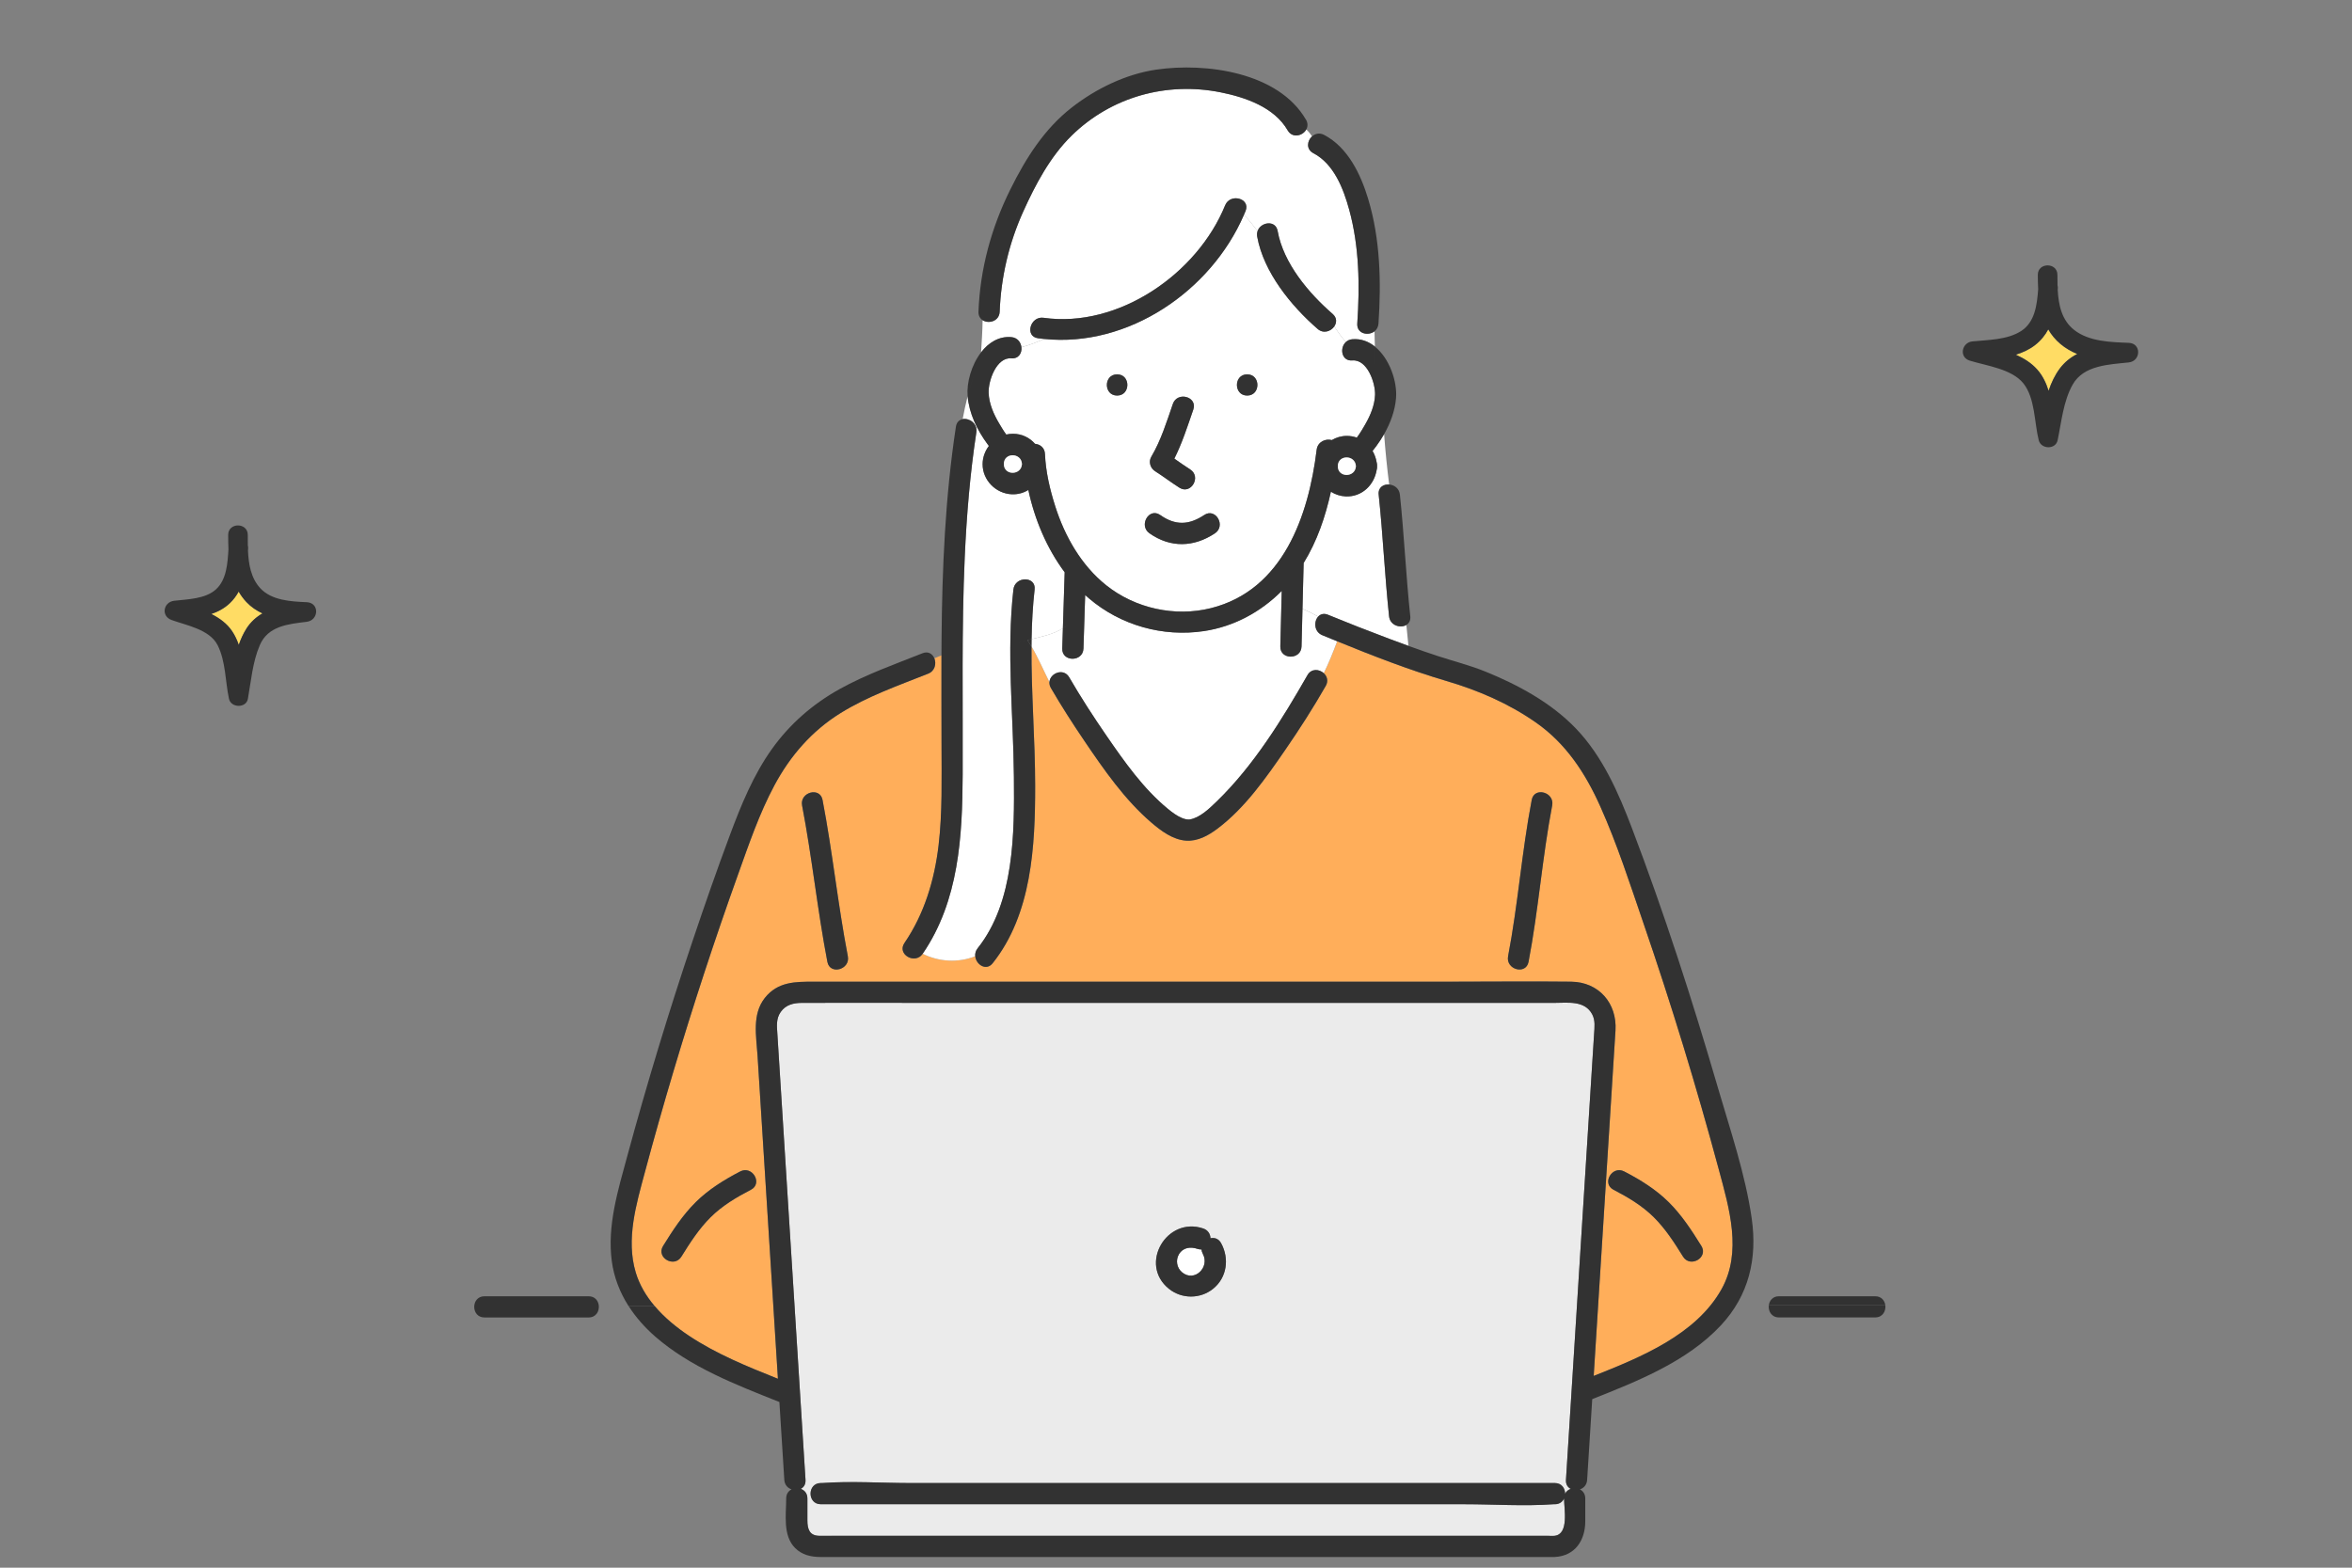
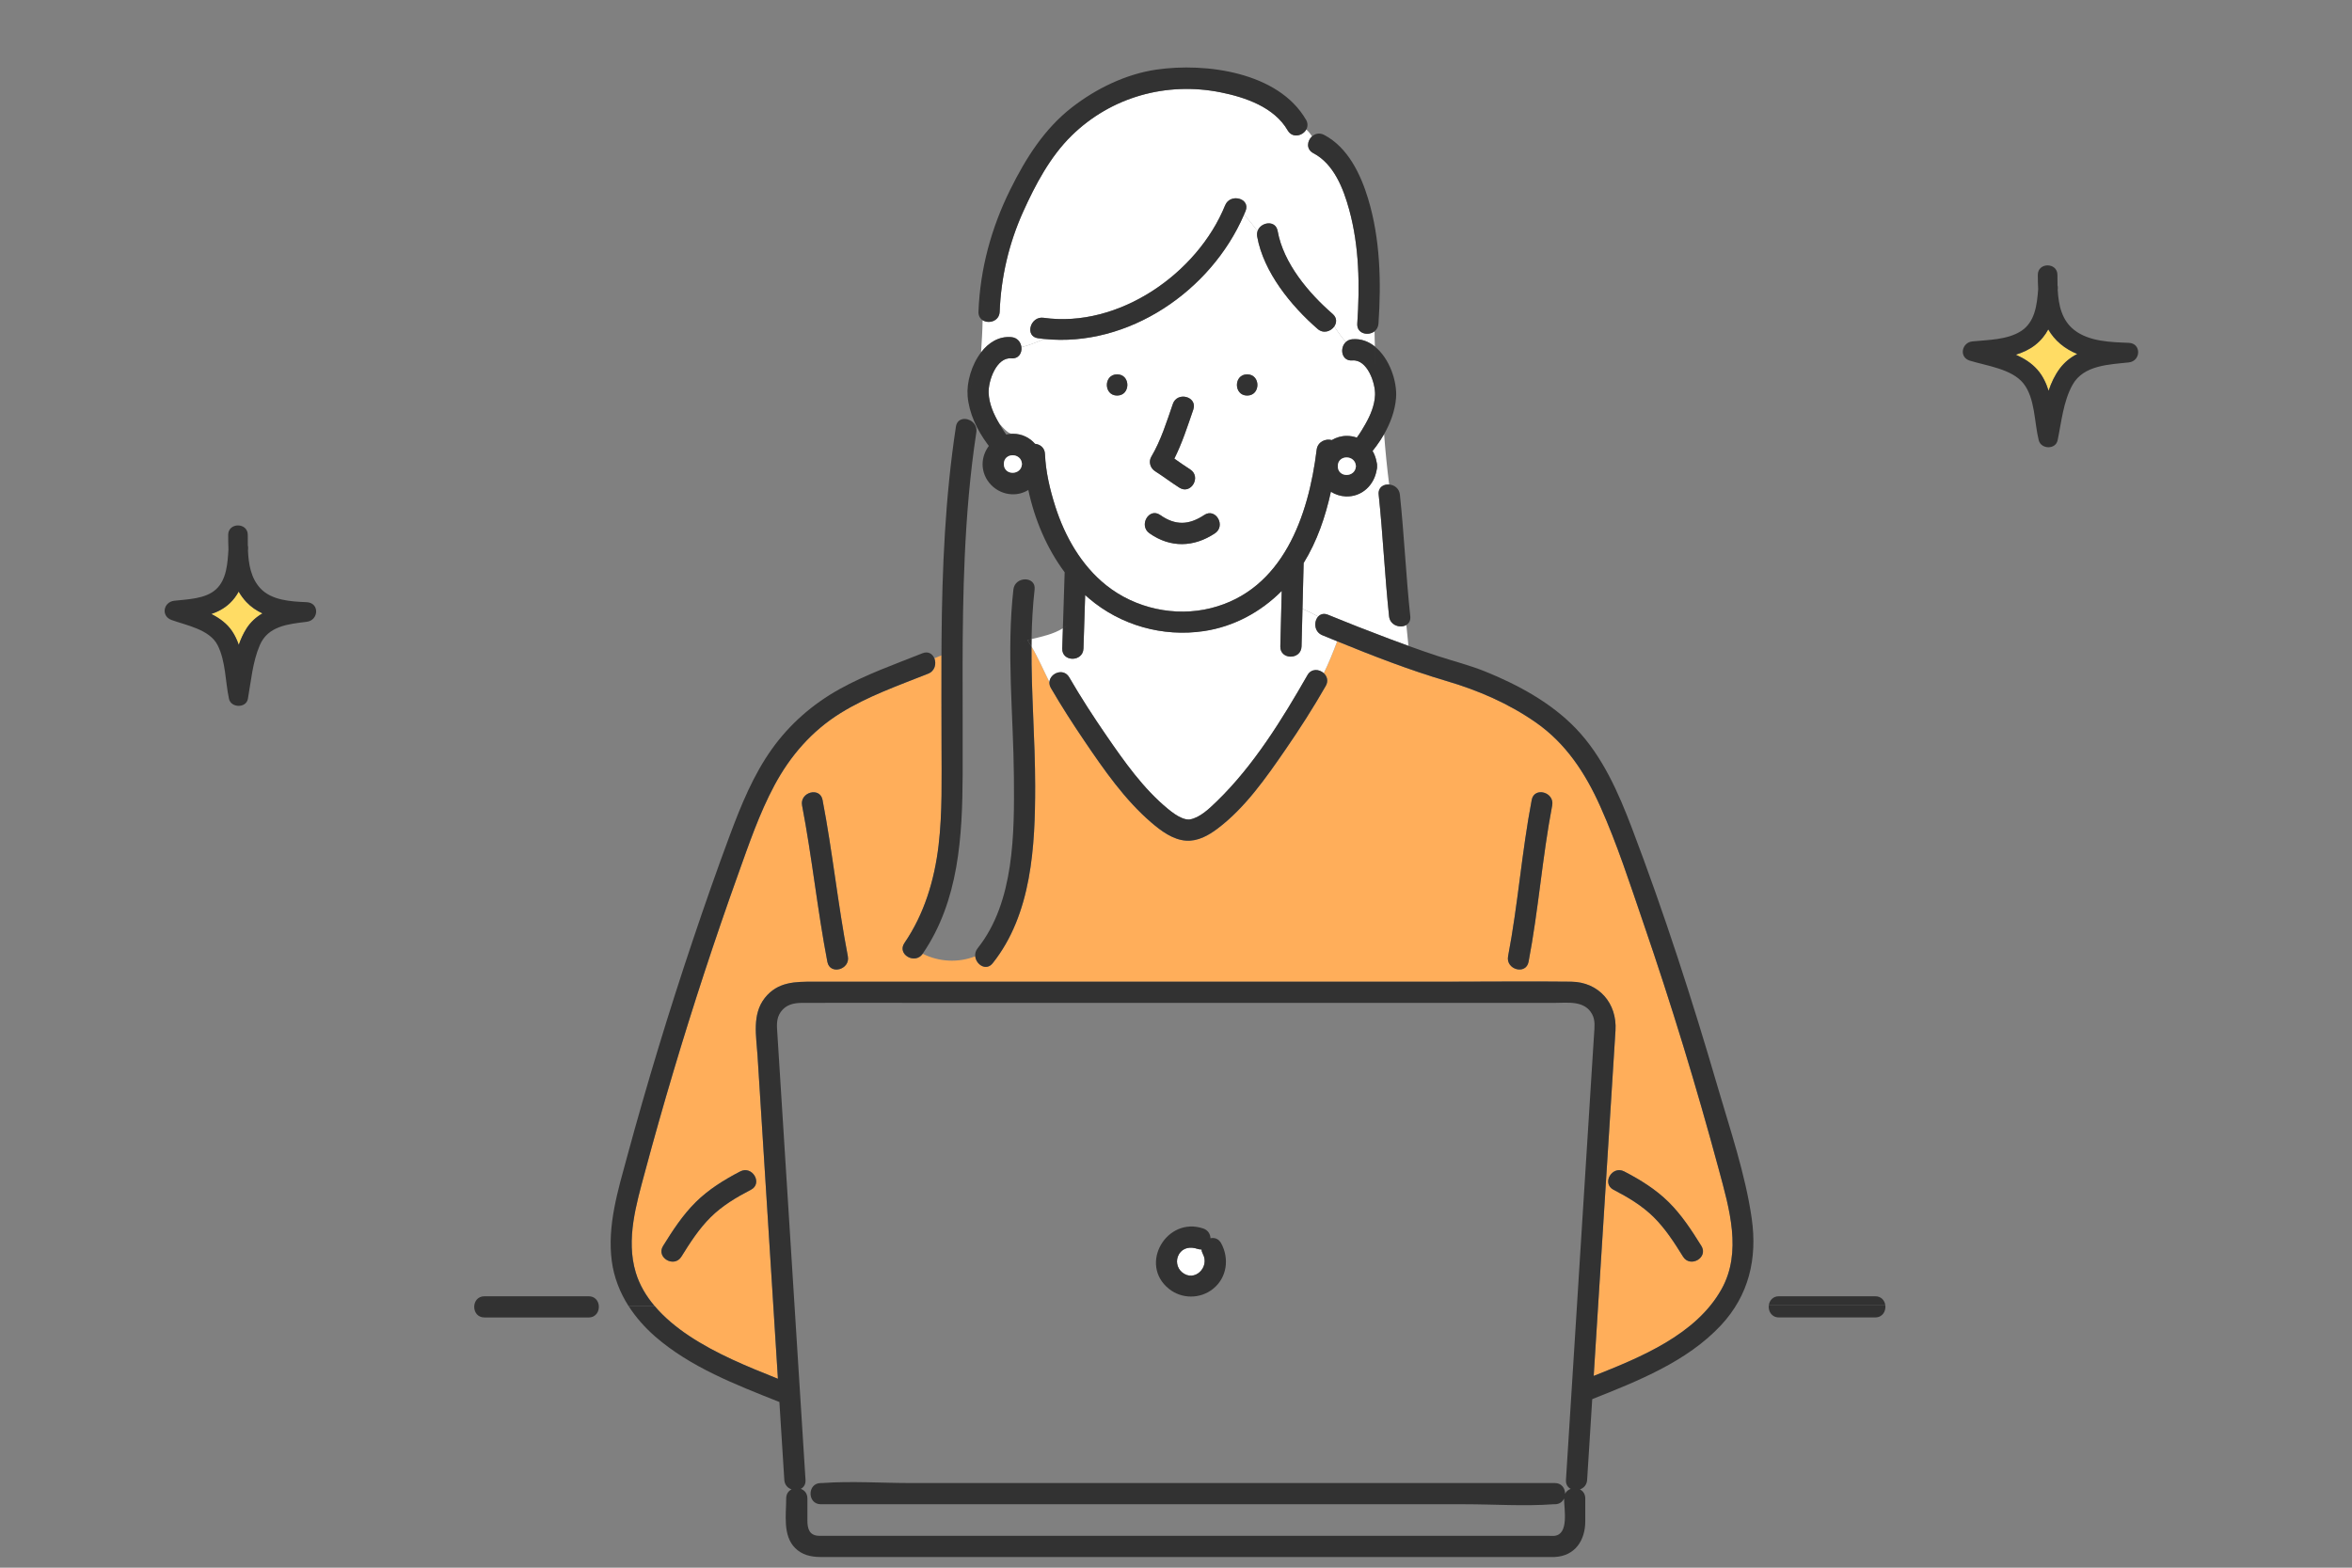
<svg xmlns="http://www.w3.org/2000/svg" width="300" height="200" viewBox="0 0 300 200" fill="none">
  <rect x="0" y="0" width="300" height="200" fill="#808080" stroke="none" />
  <g clip-path="url(#clip0_169_54540)">
    <mask id="mask0_169_54540" style="mask-type:alpha" maskUnits="userSpaceOnUse" x="-1" y="0" width="301" height="200">
      <rect x="-0.001" width="300" height="200" fill="#BBBBBB" />
    </mask>
    <g mask="url(#mask0_169_54540)">
      <path d="M118.39 85.945C114.591 87.457 110.683 88.817 107.193 90.986C103.546 93.251 100.789 96.436 98.772 100.206C96.851 103.797 95.533 107.68 94.161 111.505C92.658 115.698 91.212 119.911 89.825 124.143C87.078 132.525 84.557 140.982 82.27 149.502C81.166 153.614 79.82 158.107 81.092 162.337C81.571 163.935 82.43 165.357 83.497 166.621C84.744 168.094 86.281 169.348 87.86 170.403C91.333 172.72 95.341 174.353 99.225 175.903C98.944 171.454 98.664 167.007 98.383 162.558C97.798 153.264 97.21 143.973 96.625 134.679C96.47 132.21 95.895 129.426 97.552 127.321C99.2 125.23 101.468 125.245 103.811 125.245H184.975C190.115 125.245 195.26 125.186 200.4 125.245C203.946 125.287 206.277 128.007 206.059 131.477C205.886 134.207 205.714 136.937 205.542 139.667C204.898 149.878 204.253 160.089 203.609 170.3C203.498 172.046 203.388 173.792 203.28 175.539C209.334 173.146 216.329 170.271 219.573 164.494C222.241 159.737 220.566 154.152 219.248 149.251C217.817 143.938 216.297 138.648 214.688 133.388C213.08 128.127 211.381 122.891 209.593 117.687C207.891 112.729 206.263 107.673 204.121 102.887C202.22 98.64 199.741 94.843 195.877 92.157C192.385 89.73 188.558 88.077 184.498 86.882C179.768 85.487 175.137 83.684 170.565 81.82C170.032 83.242 169.481 84.599 168.851 85.891C169.267 86.272 169.466 86.877 169.102 87.511C167.508 90.298 165.77 93.01 163.95 95.652C161.483 99.233 158.815 103.069 155.305 105.713C154.154 106.581 152.787 107.351 151.299 107.252C149.599 107.139 148.099 106.008 146.855 104.946C143.468 102.048 140.807 98.204 138.323 94.54C136.828 92.334 135.382 90.086 134.044 87.782C133.889 87.516 133.837 87.255 133.857 87.014C133.085 85.49 132.433 83.93 131.57 82.477C131.528 88.406 132.035 94.334 132.037 100.28C132.042 107.958 131.602 116.632 126.617 122.891C125.793 123.924 124.499 123.064 124.394 121.999C122.215 122.854 119.78 122.719 117.697 121.681C116.718 123.103 114.379 121.75 115.365 120.312C117.901 116.603 119.199 112.277 119.723 107.843C120.22 103.627 120.1 99.346 120.1 95.111C120.1 91.276 120.077 87.44 120.092 83.606C119.782 83.724 119.48 83.852 119.18 83.982C119.458 84.658 119.271 85.6 118.395 85.95L118.39 85.945ZM95.781 151.784C93.927 152.745 92.134 153.81 90.644 155.288C89.151 156.769 88.015 158.542 86.911 160.32C85.993 161.798 83.652 160.438 84.574 158.955C85.797 156.99 87.08 155.013 88.731 153.377C90.383 151.739 92.361 150.515 94.414 149.45C95.959 148.648 97.326 150.984 95.779 151.786L95.781 151.784ZM207.168 149.45C209.221 150.515 211.204 151.739 212.851 153.377C214.502 155.018 215.785 156.99 217.008 158.955C217.93 160.441 215.589 161.796 214.671 160.32C213.567 158.542 212.431 156.771 210.938 155.288C209.448 153.808 207.655 152.745 205.8 151.784C204.253 150.982 205.623 148.648 207.165 149.447L207.168 149.45ZM192.358 121.994C193.624 115.383 194.106 108.654 195.373 102.044C195.7 100.332 198.307 101.062 197.982 102.762C196.716 109.372 196.234 116.101 194.967 122.712C194.64 124.424 192.033 123.693 192.358 121.994ZM105.533 122.712C104.259 116.094 103.58 109.38 102.306 102.762C101.979 101.057 104.586 100.334 104.916 102.044C106.189 108.662 106.868 115.376 108.142 121.994C108.469 123.698 105.862 124.421 105.533 122.712Z" fill="#FFAE5A" />
-       <path d="M124.54 55.147C123.735 60.42 123.295 65.739 123.057 71.064C122.644 80.304 122.835 89.553 122.794 98.798C122.757 106.719 122.321 114.911 117.698 121.675C117.698 121.675 117.698 121.677 117.695 121.68C119.778 122.717 122.213 122.853 124.392 121.997C124.358 121.66 124.444 121.301 124.702 120.976C129.407 115.074 129.387 106.269 129.326 99.108C129.257 91.117 128.364 83.179 129.262 75.205C129.456 73.491 132.161 73.479 131.967 75.205C131.728 77.318 131.615 79.428 131.578 81.541C132.931 81.211 134.348 80.918 135.577 80.161C135.653 77.775 135.727 75.39 135.803 73.007C133.529 69.96 131.964 66.256 131.17 62.505C130.568 62.879 129.854 63.088 129.062 63.056C127.031 62.975 125.324 61.258 125.336 59.202C125.341 58.344 125.641 57.542 126.136 56.891C126.069 56.804 126.005 56.716 125.942 56.63C124.638 54.862 123.617 52.747 123.428 50.533C123.177 51.512 122.971 52.493 122.786 53.472C123.617 53.31 124.712 54.013 124.54 55.147Z" fill="white" />
-       <path d="M128.998 45.711C127.094 45.551 126.044 48.593 126.103 50.115C126.157 51.505 126.75 52.85 127.451 54.026C127.628 54.323 127.952 54.889 128.348 55.435C128.621 55.371 128.904 55.334 129.197 55.334C130.355 55.334 131.336 55.836 132.023 56.618C132.652 56.674 133.257 57.107 133.289 57.916C133.383 60.169 133.919 62.454 134.607 64.611C135.832 68.447 137.93 72.141 141.12 74.679C144.816 77.618 149.877 78.727 154.459 77.581C163.65 75.284 166.916 65.789 167.944 57.37C168.069 56.335 169.112 55.922 169.869 56.141C170.438 55.804 171.094 55.607 171.793 55.607C172.248 55.607 172.673 55.688 173.067 55.828C173.546 55.182 173.947 54.468 174.151 54.112C174.798 52.985 175.339 51.702 175.391 50.386C175.45 48.864 174.4 45.821 172.496 45.981C171.109 46.097 170.841 44.4 171.662 43.635C171.121 42.993 170.622 42.322 170.194 41.64C169.766 42.268 168.817 42.614 168.069 41.965C164.688 39.031 161.166 34.71 160.359 30.187C160.312 29.927 160.335 29.691 160.406 29.481C159.848 28.768 159.316 28.028 158.667 27.408C154.474 37.127 143.911 44.348 133.193 43.244C132.227 43.652 131.295 44.056 130.289 44.282C130.375 45.02 129.949 45.787 129.003 45.708L128.998 45.711ZM159.078 47.754C160.822 47.754 160.819 50.46 159.078 50.46C157.337 50.46 157.337 47.754 159.078 47.754ZM146.85 58.263C148.072 56.2 148.82 53.787 149.6 51.527C150.165 49.889 152.777 50.597 152.209 52.245C151.491 54.323 150.79 56.517 149.791 58.507C150.458 58.969 151.119 59.444 151.806 59.879C153.274 60.809 151.916 63.15 150.441 62.215C149.383 61.546 148.394 60.782 147.337 60.113C146.722 59.724 146.469 58.907 146.852 58.261L146.85 58.263ZM147.984 65.7C149.919 67.06 151.646 67.001 153.601 65.7C155.057 64.731 156.409 67.075 154.966 68.037C152.27 69.829 149.292 69.915 146.619 68.037C145.202 67.043 146.557 64.697 147.984 65.7ZM142.49 47.754C144.233 47.754 144.231 50.46 142.49 50.46C140.748 50.46 140.748 47.754 142.49 47.754Z" fill="white" />
+       <path d="M128.998 45.711C127.094 45.551 126.044 48.593 126.103 50.115C126.157 51.505 126.75 52.85 127.451 54.026C128.621 55.371 128.904 55.334 129.197 55.334C130.355 55.334 131.336 55.836 132.023 56.618C132.652 56.674 133.257 57.107 133.289 57.916C133.383 60.169 133.919 62.454 134.607 64.611C135.832 68.447 137.93 72.141 141.12 74.679C144.816 77.618 149.877 78.727 154.459 77.581C163.65 75.284 166.916 65.789 167.944 57.37C168.069 56.335 169.112 55.922 169.869 56.141C170.438 55.804 171.094 55.607 171.793 55.607C172.248 55.607 172.673 55.688 173.067 55.828C173.546 55.182 173.947 54.468 174.151 54.112C174.798 52.985 175.339 51.702 175.391 50.386C175.45 48.864 174.4 45.821 172.496 45.981C171.109 46.097 170.841 44.4 171.662 43.635C171.121 42.993 170.622 42.322 170.194 41.64C169.766 42.268 168.817 42.614 168.069 41.965C164.688 39.031 161.166 34.71 160.359 30.187C160.312 29.927 160.335 29.691 160.406 29.481C159.848 28.768 159.316 28.028 158.667 27.408C154.474 37.127 143.911 44.348 133.193 43.244C132.227 43.652 131.295 44.056 130.289 44.282C130.375 45.02 129.949 45.787 129.003 45.708L128.998 45.711ZM159.078 47.754C160.822 47.754 160.819 50.46 159.078 50.46C157.337 50.46 157.337 47.754 159.078 47.754ZM146.85 58.263C148.072 56.2 148.82 53.787 149.6 51.527C150.165 49.889 152.777 50.597 152.209 52.245C151.491 54.323 150.79 56.517 149.791 58.507C150.458 58.969 151.119 59.444 151.806 59.879C153.274 60.809 151.916 63.15 150.441 62.215C149.383 61.546 148.394 60.782 147.337 60.113C146.722 59.724 146.469 58.907 146.852 58.261L146.85 58.263ZM147.984 65.7C149.919 67.06 151.646 67.001 153.601 65.7C155.057 64.731 156.409 67.075 154.966 68.037C152.27 69.829 149.292 69.915 146.619 68.037C145.202 67.043 146.557 64.697 147.984 65.7ZM142.49 47.754C144.233 47.754 144.231 50.46 142.49 50.46C140.748 50.46 140.748 47.754 142.49 47.754Z" fill="white" />
      <path d="M128.997 43.006C129.782 43.073 130.21 43.668 130.284 44.285C131.29 44.059 132.222 43.656 133.188 43.247C132.923 43.22 132.657 43.193 132.391 43.154C130.672 42.91 131.408 40.304 133.109 40.545C142.676 41.9 152.735 34.898 156.264 26.197C156.911 24.601 159.528 25.304 158.874 26.915C158.807 27.08 158.733 27.244 158.662 27.409C159.311 28.031 159.843 28.769 160.401 29.482C160.792 28.319 162.705 28.017 162.963 29.468C163.696 33.572 166.913 37.392 169.978 40.05C170.543 40.54 170.511 41.169 170.189 41.639C170.617 42.32 171.116 42.994 171.657 43.633C171.866 43.439 172.142 43.304 172.491 43.274C173.593 43.181 174.562 43.557 175.371 44.206C175.351 43.56 175.324 42.91 175.324 42.264C174.515 42.901 173.034 42.574 173.123 41.278C173.45 36.44 173.384 31.457 172.093 26.75C171.355 24.062 170.14 20.907 167.523 19.539C166.571 19.043 166.726 17.965 167.346 17.4C167.147 17.073 166.911 16.773 166.618 16.517C166.17 17.333 164.85 17.675 164.242 16.627C162.533 13.674 158.856 12.41 155.694 11.778C148.803 10.398 141.739 12.346 136.68 17.306C133.955 19.98 132.069 23.543 130.51 26.996C128.692 31.024 127.679 35.346 127.51 39.76C127.463 40.985 126.108 41.346 125.333 40.847C125.316 42.205 125.222 43.584 125.134 44.952C126.088 43.71 127.404 42.871 128.997 43.004V43.006Z" fill="white" />
      <path d="M168.135 78.659C167.481 78.298 166.82 77.963 166.136 77.673C166.097 79.269 166.055 80.863 166.015 82.459C165.971 84.2 163.266 84.2 163.31 82.459C163.369 80.1 163.431 77.739 163.49 75.381C160.819 78.069 157.383 79.936 153.574 80.506C148.323 81.293 142.934 79.776 138.891 76.325C138.731 76.188 138.572 76.047 138.417 75.905L138.2 82.729C138.146 84.468 135.441 84.471 135.495 82.729C135.522 81.871 135.549 81.013 135.576 80.154C134.349 80.914 132.93 81.205 131.577 81.534C131.572 81.847 131.57 82.159 131.567 82.471C132.431 83.922 133.082 85.484 133.855 87.009C133.943 85.877 135.657 85.169 136.378 86.411C137.853 88.954 139.455 91.43 141.122 93.848C143.389 97.141 145.827 100.611 148.938 103.171C149.498 103.631 150.121 104.104 150.797 104.377C151.186 104.534 151.547 104.581 151.764 104.544C153.052 104.325 154.267 103.139 155.207 102.23C159.897 97.685 163.534 91.782 166.763 86.138C167.267 85.258 168.268 85.353 168.846 85.885C169.476 84.594 170.027 83.236 170.56 81.814C169.926 81.556 169.294 81.296 168.662 81.037C167.597 80.6 167.56 79.286 168.133 78.662L168.135 78.659Z" fill="white" />
      <path d="M179.38 79.73C178.63 80.178 177.305 79.804 177.179 78.621C176.631 73.454 176.402 68.262 175.854 63.095C175.755 62.178 176.468 61.752 177.189 61.809C176.918 59.672 176.705 57.545 176.545 55.383C176.242 55.909 175.91 56.416 175.556 56.898C175.404 57.107 175.244 57.316 175.076 57.522C175.335 57.965 175.514 58.462 175.6 58.988C175.645 59.131 175.664 59.288 175.654 59.468C175.664 59.647 175.642 59.807 175.598 59.95C175.281 61.871 173.719 63.405 171.655 63.322C170.967 63.294 170.32 63.076 169.762 62.724C169.061 65.921 167.998 69.037 166.284 71.819C166.235 73.769 166.186 75.719 166.137 77.669C166.82 77.96 167.482 78.296 168.136 78.656C168.419 78.346 168.852 78.203 169.386 78.424C171.973 79.489 174.58 80.507 177.199 81.491C178.013 81.796 178.829 82.099 179.648 82.394C179.56 81.506 179.471 80.618 179.383 79.728L179.38 79.73Z" fill="white" />
-       <path d="M200.346 189.944C199.969 189.747 199.704 189.368 199.741 188.8C199.768 188.36 199.797 187.917 199.824 187.477C200.331 179.438 200.838 171.398 201.344 163.358C201.932 154.042 202.52 144.726 203.108 135.41L203.329 131.913C203.383 131.055 203.508 130.187 203.081 129.39C202.121 127.604 199.977 127.944 198.28 127.944H118.019C112.768 127.944 107.518 127.917 102.267 127.944C101.222 127.949 100.236 128.17 99.581 129.1C98.976 129.958 99.092 130.905 99.151 131.874C99.335 134.81 99.522 137.744 99.707 140.681C100.344 150.762 100.978 160.845 101.615 170.926C101.992 176.882 102.368 182.841 102.742 188.798C102.779 189.366 102.513 189.747 102.137 189.944C102.606 190.109 102.983 190.517 102.983 191.164V193.967C102.983 195.045 103.238 195.888 104.434 195.932C104.977 195.952 105.523 195.932 106.067 195.932H197.407C197.697 195.932 198.012 195.969 198.3 195.932C200.147 195.704 199.5 192.497 199.495 191.173C199.305 191.589 198.914 191.906 198.319 191.906C198.265 191.906 198.211 191.901 198.159 191.906C194.414 192.179 190.545 191.906 186.792 191.906H104.694C102.951 191.906 102.953 189.201 104.694 189.201C104.749 189.201 104.803 189.206 104.854 189.201C108.6 188.928 112.468 189.201 116.221 189.201H198.322C199.197 189.201 199.633 189.885 199.628 190.566C199.778 190.259 200.041 190.052 200.343 189.946L200.346 189.944ZM154.725 164.423C153.094 165.734 150.733 165.734 149.1 164.423C145.192 161.283 148.82 155.149 153.468 156.721C154.098 156.932 154.381 157.446 154.398 157.967C154.897 157.854 155.438 158.014 155.758 158.602C156.823 160.56 156.508 162.989 154.725 164.421V164.423Z" fill="#EBEBEB" />
      <path d="M149.599 51.532C148.819 53.792 148.072 56.205 146.85 58.268C146.468 58.913 146.719 59.729 147.334 60.12C148.392 60.789 149.38 61.554 150.438 62.223C151.913 63.158 153.271 60.816 151.803 59.887C151.116 59.451 150.455 58.977 149.788 58.514C150.787 56.525 151.49 54.331 152.206 52.253C152.774 50.603 150.162 49.894 149.597 51.535L149.599 51.532Z" fill="#323232" />
      <path d="M146.619 68.04C149.294 69.919 152.273 69.833 154.966 68.04C156.409 67.081 155.054 64.734 153.601 65.703C151.645 67.004 149.919 67.063 147.983 65.703C146.555 64.7 145.202 67.046 146.619 68.04Z" fill="#323232" />
      <path d="M142.489 50.465C144.231 50.465 144.233 47.76 142.489 47.76C140.746 47.76 140.746 50.465 142.489 50.465Z" fill="#323232" />
      <path d="M159.078 50.465C160.819 50.465 160.822 47.76 159.078 47.76C157.335 47.76 157.335 50.465 159.078 50.465Z" fill="#323232" />
      <path d="M88.731 153.378C87.078 155.015 85.794 156.99 84.575 158.955C83.652 160.438 85.991 161.798 86.911 160.32C88.015 158.542 89.151 156.771 90.644 155.288C92.135 153.808 93.928 152.746 95.782 151.784C97.329 150.982 95.962 148.648 94.417 149.448C92.363 150.512 90.384 151.74 88.733 153.375L88.731 153.378Z" fill="#323232" />
      <path d="M102.308 102.767C103.582 109.385 104.26 116.099 105.534 122.717C105.864 124.424 108.471 123.701 108.144 121.999C106.87 115.381 106.191 108.667 104.917 102.049C104.587 100.342 101.981 101.065 102.308 102.767Z" fill="#323232" />
      <path d="M116.061 85.29C117.166 84.921 118.147 84.429 119.173 83.979C118.944 83.423 118.4 83.047 117.67 83.337C114.094 84.761 110.427 86.052 107.055 87.931C103.657 89.825 100.73 92.375 98.465 95.545C96.084 98.88 94.522 102.721 93.099 106.538C91.443 110.977 89.882 115.453 88.372 119.944C85.31 129.051 82.518 138.247 80.002 147.518C78.829 151.837 77.433 156.36 78.033 160.882C78.311 162.978 79.073 164.899 80.172 166.62H83.495C82.425 165.358 81.569 163.937 81.09 162.336C79.818 158.106 81.163 153.613 82.268 149.501C84.557 140.981 87.076 132.526 89.823 124.142C91.21 119.91 92.656 115.697 94.159 111.504C95.528 107.682 96.849 103.796 98.77 100.205C100.786 96.435 103.546 93.251 107.191 90.985C110.68 88.816 114.588 87.456 118.388 85.944C119.264 85.594 119.45 84.653 119.173 83.976C118.147 84.424 117.166 84.918 116.061 85.287V85.29Z" fill="#323232" />
      <path d="M223.437 155.462C222.62 149.793 220.699 144.176 219.098 138.689C215.854 127.568 212.283 116.504 208.164 105.675C206.44 101.142 204.414 96.494 201.012 92.945C197.862 89.657 193.619 87.358 189.439 85.668C187.437 84.859 185.349 84.338 183.3 83.666C182.075 83.266 180.86 82.838 179.648 82.4C179.734 83.273 179.823 84.146 179.909 85.017C179.823 84.144 179.734 83.27 179.648 82.4C178.829 82.102 178.015 81.802 177.198 81.497C174.579 80.513 171.972 79.493 169.385 78.43C168.851 78.212 168.419 78.352 168.136 78.662C169.333 79.321 170.516 80.051 171.793 80.688C170.516 80.051 169.336 79.321 168.136 78.662C167.563 79.286 167.602 80.6 168.665 81.037C169.297 81.298 169.929 81.556 170.563 81.814C170.703 81.443 170.841 81.067 170.979 80.688C170.841 81.069 170.703 81.443 170.563 81.814C175.135 83.679 179.766 85.481 184.495 86.876C188.556 88.073 192.385 89.724 195.875 92.151C199.738 94.837 202.217 98.636 204.118 102.881C206.263 107.67 207.889 112.726 209.59 117.682C211.378 122.886 213.075 128.119 214.686 133.382C216.295 138.643 217.817 143.933 219.246 149.245C220.567 154.146 222.241 159.731 219.57 164.488C216.329 170.265 209.332 173.14 203.277 175.533C203.388 173.787 203.499 172.04 203.607 170.294C204.251 160.083 204.896 149.872 205.54 139.661C205.712 136.931 205.884 134.201 206.056 131.471C206.275 128.003 203.944 125.281 200.397 125.239C195.257 125.18 190.112 125.239 184.972 125.239H103.812C101.468 125.239 99.2 125.224 97.552 127.315C95.895 129.42 96.468 132.204 96.625 134.673C97.211 143.967 97.799 153.258 98.384 162.552C98.664 167.001 98.945 171.448 99.225 175.897C95.339 174.347 91.33 172.717 87.86 170.398C86.281 169.345 84.747 168.091 83.497 166.615H80.175C81.095 168.056 82.253 169.362 83.569 170.511C88.052 174.421 93.866 176.654 99.331 178.831C99.358 178.843 99.385 178.85 99.412 178.858C99.591 181.713 99.771 184.571 99.953 187.426C99.982 187.884 100.009 188.339 100.039 188.796C100.081 189.44 100.482 189.846 100.961 190.011C100.57 190.208 100.28 190.589 100.28 191.162C100.28 193.223 99.818 195.891 101.421 197.495C102.294 198.368 103.423 198.626 104.601 198.636C106.399 198.653 108.194 198.636 109.992 198.636H197.095C197.488 198.636 197.884 198.653 198.275 198.636C200.899 198.525 202.203 196.511 202.203 194.074V191.164C202.203 190.594 201.91 190.21 201.519 190.013C202.001 189.849 202.402 189.443 202.441 188.798C202.658 185.365 202.874 181.932 203.09 178.499C208.902 176.189 215.188 173.708 219.507 169.077C223.068 165.26 224.167 160.565 223.434 155.46L223.437 155.462ZM201.344 163.361C200.838 171.401 200.331 179.441 199.824 187.48C199.797 187.92 199.768 188.363 199.741 188.803C199.704 189.372 199.97 189.753 200.346 189.947C200.043 190.053 199.78 190.262 199.63 190.567C199.635 189.885 199.2 189.202 198.324 189.202H116.221C112.468 189.202 108.6 188.929 104.854 189.202C104.803 189.207 104.746 189.202 104.694 189.202C102.953 189.202 102.951 191.907 104.694 191.907H186.795C190.548 191.907 194.416 192.18 198.162 191.907C198.214 191.902 198.27 191.907 198.322 191.907C198.917 191.907 199.308 191.59 199.497 191.174C199.5 192.5 200.149 195.704 198.302 195.933C198.014 195.97 197.7 195.933 197.409 195.933H106.069C105.526 195.933 104.977 195.953 104.436 195.933C103.239 195.889 102.985 195.048 102.985 193.968V191.164C102.985 190.515 102.609 190.109 102.139 189.945C102.515 189.748 102.781 189.369 102.744 188.798C102.368 182.842 101.992 176.883 101.618 170.926C100.981 160.846 100.346 150.762 99.709 140.681C99.525 137.745 99.338 134.811 99.154 131.874C99.092 130.905 98.977 129.959 99.584 129.1C100.238 128.171 101.224 127.952 102.27 127.944C107.52 127.917 112.771 127.944 118.022 127.944H198.278C199.974 127.944 202.119 127.603 203.078 129.391C203.506 130.187 203.381 131.056 203.327 131.914L203.105 135.411C202.517 144.727 201.93 154.043 201.342 163.359L201.344 163.361Z" fill="#323232" />
      <path d="M205.804 151.781C207.658 152.743 209.451 153.808 210.941 155.286C212.434 156.767 213.57 158.54 214.674 160.318C215.592 161.793 217.933 160.436 217.011 158.953C215.789 156.985 214.505 155.013 212.855 153.375C211.204 151.737 209.222 150.51 207.171 149.448C205.627 148.648 204.257 150.982 205.806 151.784L205.804 151.781Z" fill="#323232" />
      <path d="M194.968 122.712C196.237 116.101 196.716 109.372 197.983 102.761C198.31 101.059 195.703 100.332 195.374 102.043C194.105 108.654 193.625 115.383 192.358 121.993C192.031 123.695 194.638 124.423 194.968 122.712Z" fill="#323232" />
      <path d="M153.424 159.968C153.318 159.776 153.264 159.584 153.251 159.402C153.097 159.409 152.929 159.387 152.75 159.328C151.847 159.023 150.891 159.137 150.369 160.027C149.931 160.774 150.101 161.748 150.765 162.307C152.351 163.64 154.343 161.662 153.424 159.968Z" fill="white" />
      <path d="M154.398 157.971C154.378 157.449 154.095 156.935 153.468 156.724C148.822 155.152 145.195 161.288 149.1 164.426C150.731 165.737 153.092 165.737 154.725 164.426C156.508 162.995 156.823 160.565 155.758 158.608C155.438 158.02 154.897 157.86 154.398 157.973V157.971ZM150.765 162.309C150.101 161.753 149.932 160.777 150.369 160.029C150.891 159.139 151.847 159.026 152.75 159.331C152.93 159.392 153.097 159.412 153.252 159.404C153.266 159.586 153.321 159.776 153.424 159.97C154.344 161.665 152.354 163.639 150.765 162.309Z" fill="#323232" />
      <path d="M175.374 44.213C175.398 45.027 175.405 45.834 175.307 46.603C175.403 45.834 175.396 45.027 175.374 44.213C174.564 43.564 173.595 43.19 172.494 43.281C172.144 43.31 171.869 43.446 171.66 43.64C172.137 44.206 172.639 44.747 173.143 45.251C172.639 44.747 172.135 44.206 171.66 43.64C170.838 44.405 171.107 46.104 172.494 45.986C174.397 45.826 175.447 48.866 175.388 50.391C175.337 51.707 174.798 52.99 174.149 54.117C173.945 54.473 173.544 55.187 173.064 55.833C172.671 55.693 172.245 55.612 171.79 55.612C171.092 55.612 170.435 55.809 169.867 56.146C169.112 55.927 168.069 56.34 167.941 57.375C166.913 65.794 163.647 75.287 154.457 77.586C149.875 78.732 144.814 77.623 141.117 74.684C137.928 72.146 135.83 68.452 134.605 64.616C133.916 62.461 133.378 60.177 133.287 57.921C133.255 57.115 132.65 56.679 132.02 56.623C131.334 55.841 130.353 55.339 129.194 55.339C128.904 55.339 128.621 55.376 128.346 55.44C127.952 54.894 127.628 54.328 127.448 54.031C126.747 52.853 126.152 51.507 126.101 50.12C126.042 48.598 127.092 45.556 128.995 45.716C129.94 45.794 130.368 45.027 130.281 44.289C129.558 44.452 128.801 44.525 127.962 44.442C128.798 44.525 129.558 44.454 130.281 44.289C130.21 43.672 129.782 43.077 128.995 43.01C127.402 42.875 126.086 43.716 125.132 44.958C123.907 46.552 123.28 48.807 123.422 50.526C123.422 50.529 123.422 50.533 123.422 50.536C123.757 49.225 124.17 47.917 124.716 46.606C124.17 47.917 123.759 49.225 123.422 50.536C123.609 52.749 124.632 54.864 125.936 56.633C126 56.719 126.066 56.807 126.13 56.893C125.638 57.543 125.338 58.344 125.331 59.205C125.316 61.261 127.023 62.978 129.057 63.059C129.846 63.091 130.562 62.882 131.164 62.508C131.959 66.261 133.523 69.962 135.798 73.009C135.721 75.395 135.648 77.781 135.571 80.164C135.94 79.935 136.292 79.669 136.619 79.342C136.292 79.669 135.94 79.937 135.571 80.164C135.544 81.022 135.517 81.88 135.49 82.739C135.436 84.48 138.141 84.477 138.196 82.739L138.412 75.914C138.567 76.057 138.727 76.197 138.887 76.335C142.93 79.785 148.318 81.302 153.569 80.515C157.378 79.945 160.814 78.078 163.485 75.39C163.426 77.749 163.365 80.11 163.306 82.468C163.261 84.209 165.967 84.209 166.011 82.468C166.05 80.872 166.092 79.278 166.131 77.682C166.18 75.732 166.23 73.782 166.279 71.831C167.995 69.05 169.055 65.931 169.756 62.737C170.315 63.088 170.964 63.307 171.65 63.334C173.713 63.418 175.275 61.883 175.592 59.963C175.637 59.82 175.659 59.66 175.649 59.481C175.659 59.301 175.637 59.144 175.595 59.001C175.509 58.475 175.329 57.978 175.071 57.535C175.238 57.329 175.398 57.117 175.551 56.911C175.905 56.431 176.237 55.922 176.539 55.396C176.483 54.638 176.431 53.876 176.389 53.106C176.431 53.876 176.485 54.638 176.539 55.396C177.348 53.981 177.929 52.42 178.064 50.804C178.244 48.672 177.23 45.716 175.371 44.22L175.374 44.213ZM128.041 59.2C128.041 57.703 130.274 57.717 130.353 59.2C130.272 60.686 128.041 60.696 128.041 59.2ZM170.637 59.473C170.637 57.975 172.87 57.99 172.949 59.473C172.867 60.959 170.637 60.968 170.637 59.473Z" fill="#323232" />
      <path d="M168.849 85.883C168.355 86.896 167.814 87.868 167.191 88.802C167.814 87.87 168.355 86.896 168.849 85.883C168.271 85.352 167.268 85.256 166.766 86.136C163.537 91.78 159.899 97.683 155.209 102.228C154.27 103.14 153.055 104.323 151.766 104.542C151.55 104.579 151.191 104.53 150.8 104.375C150.121 104.102 149.499 103.63 148.941 103.17C145.827 100.609 143.392 97.139 141.125 93.846C139.457 91.426 137.856 88.95 136.381 86.409C135.66 85.17 133.946 85.876 133.857 87.007C133.838 87.248 133.892 87.508 134.044 87.774C135.382 90.079 136.828 92.326 138.324 94.532C140.808 98.197 143.469 102.038 146.855 104.938C148.099 106.003 149.6 107.134 151.299 107.245C152.789 107.343 154.154 106.573 155.305 105.705C158.815 103.059 161.483 99.225 163.95 95.644C165.77 93.003 167.509 90.288 169.102 87.504C169.464 86.871 169.267 86.266 168.851 85.883H168.849Z" fill="#323232" />
      <path d="M130.353 59.198C130.274 57.715 128.041 57.7 128.041 59.198C128.041 60.696 130.274 60.683 130.353 59.198Z" fill="white" />
      <path d="M172.949 59.475C172.87 57.992 170.637 57.977 170.637 59.475C170.637 60.973 172.87 60.961 172.949 59.475Z" fill="white" />
      <path d="M174.514 25.383C173.562 22.242 171.934 18.801 168.889 17.208C168.296 16.898 167.731 17.053 167.345 17.404C166.725 17.97 166.57 19.045 167.522 19.544C170.141 20.914 171.356 24.069 172.091 26.755C173.382 31.462 173.449 36.442 173.122 41.282C173.033 42.578 174.516 42.903 175.323 42.268C175.323 41.44 175.379 40.621 175.574 39.839C175.377 40.621 175.325 41.44 175.323 42.268C175.598 42.052 175.795 41.722 175.827 41.282C176.183 36.002 176.058 30.486 174.511 25.383H174.514Z" fill="#323232" />
      <path d="M169.626 40.647C169.791 40.979 169.985 41.311 170.191 41.641C170.514 41.171 170.543 40.542 169.98 40.052C166.916 37.394 163.696 33.572 162.966 29.47C162.708 28.019 160.794 28.319 160.403 29.484C160.332 29.693 160.312 29.93 160.357 30.19C161.163 34.711 164.685 39.034 168.067 41.968C168.814 42.617 169.764 42.273 170.191 41.643C169.985 41.314 169.791 40.982 169.626 40.65V40.647Z" fill="#323232" />
      <path d="M156.267 26.194C152.738 34.898 142.679 41.897 133.112 40.542C131.41 40.301 130.673 42.908 132.394 43.151C132.66 43.188 132.925 43.215 133.191 43.245C143.909 44.346 154.472 37.128 158.665 27.409C158.736 27.244 158.81 27.082 158.876 26.915C159.531 25.301 156.914 24.6 156.267 26.197V26.194Z" fill="#323232" />
      <path d="M179.378 79.733C179.718 79.531 179.939 79.162 179.882 78.624C179.334 73.457 179.105 68.265 178.557 63.098C178.471 62.291 177.826 61.861 177.187 61.812C177.421 63.666 177.696 65.528 178.013 67.434C177.696 65.53 177.421 63.666 177.187 61.812C176.469 61.755 175.756 62.183 175.851 63.098C176.4 68.265 176.629 73.457 177.177 78.624C177.302 79.804 178.628 80.18 179.378 79.733Z" fill="#323232" />
      <path d="M166.577 15.268C163.062 9.198 153.796 7.966 147.507 8.879C143.616 9.444 139.807 11.301 136.723 13.701C133.189 16.449 130.843 20.194 128.875 24.156C126.443 29.055 125.014 34.289 124.805 39.763C124.785 40.277 125.009 40.639 125.334 40.85C125.344 40.051 125.326 39.261 125.262 38.484C125.326 39.259 125.344 40.051 125.334 40.85C126.108 41.349 127.463 40.988 127.51 39.763C127.68 35.349 128.693 31.028 130.511 26.999C132.067 23.546 133.954 19.983 136.681 17.309C141.74 12.349 148.803 10.401 155.694 11.781C158.857 12.413 162.534 13.677 164.243 16.631C164.85 17.681 166.171 17.336 166.619 16.52C166.397 16.328 166.147 16.161 165.842 16.028C166.147 16.158 166.397 16.328 166.619 16.52C166.813 16.166 166.845 15.723 166.579 15.263L166.577 15.268Z" fill="#323232" />
      <path d="M131.567 82.474C131.567 82.162 131.572 81.849 131.577 81.537C131.402 81.579 131.228 81.623 131.056 81.67C131.235 81.933 131.405 82.201 131.567 82.474Z" fill="#323232" />
      <path d="M131.567 82.475C131.405 82.202 131.235 81.934 131.056 81.67C130.645 81.779 130.244 81.897 129.858 82.039C130.242 81.894 130.645 81.779 131.056 81.67C131.017 81.614 130.982 81.555 130.94 81.498C130.98 81.555 131.017 81.611 131.056 81.67C131.228 81.626 131.403 81.582 131.577 81.538C131.614 79.427 131.727 77.315 131.966 75.202C132.16 73.476 129.455 73.488 129.261 75.202C128.363 83.175 129.256 91.114 129.324 99.105C129.386 106.266 129.406 115.071 124.701 120.973C124.443 121.298 124.357 121.654 124.391 121.994C124.497 123.059 125.79 123.922 126.614 122.887C131.602 116.628 132.04 107.953 132.035 100.275C132.032 94.329 131.526 88.402 131.567 82.472V82.475Z" fill="#323232" />
      <path d="M122.785 53.471C122.367 53.552 122.018 53.852 121.929 54.425C120.557 63.431 120.168 72.528 120.095 81.628C120.09 82.285 120.087 82.944 120.085 83.6C120.274 83.529 120.464 83.458 120.66 83.394C120.466 83.458 120.274 83.529 120.085 83.6C120.07 87.434 120.09 91.271 120.092 95.105C120.092 99.343 120.215 103.622 119.716 107.837C119.192 112.271 117.896 116.597 115.358 120.306C114.374 121.745 116.711 123.097 117.689 121.676C117.596 121.629 117.503 121.587 117.412 121.538C117.503 121.587 117.598 121.632 117.689 121.676C117.689 121.676 117.689 121.674 117.692 121.671C122.315 114.91 122.751 106.718 122.788 98.794C122.829 89.55 122.638 80.3 123.051 71.06C123.289 65.733 123.73 60.414 124.534 55.143C124.706 54.01 123.609 53.306 122.78 53.468L122.785 53.471Z" fill="#323232" />
      <path d="M76.371 166.514C76.29 165.914 75.859 165.373 75.079 165.373H61.794C60.053 165.373 60.05 168.078 61.794 168.078H75.079C76.041 168.078 76.472 167.254 76.371 166.514Z" fill="#323232" />
      <path d="M239.182 165.373H226.907C226.128 165.373 225.697 165.917 225.616 166.514H240.473C240.392 165.914 239.962 165.373 239.182 165.373Z" fill="#323232" />
      <path d="M225.616 166.508C225.515 167.246 225.943 168.072 226.907 168.072H239.182C240.143 168.072 240.574 167.248 240.473 166.508H225.616Z" fill="#323232" />
      <path d="M31.425 76.804C31.035 76.389 30.713 75.944 30.445 75.477C30.153 76.012 29.788 76.509 29.323 76.952C28.636 77.607 27.828 78.037 26.958 78.334C28.015 78.867 28.96 79.552 29.62 80.542C29.98 81.082 30.248 81.664 30.458 82.272C30.706 81.549 31.018 80.854 31.425 80.212C31.978 79.339 32.685 78.719 33.483 78.259C32.725 77.907 32.026 77.439 31.43 76.804H31.425Z" fill="#FFDC64" />
      <path d="M39.128 76.826C37.13 76.738 34.645 76.616 33.193 75.036C32 73.738 31.705 71.973 31.63 70.233C31.635 70.151 31.643 70.071 31.648 69.988C31.658 69.836 31.643 69.698 31.61 69.576C31.603 69.121 31.605 68.673 31.605 68.241C31.605 66.633 29.103 66.628 29.105 68.241C29.105 68.848 29.113 69.468 29.14 70.086C29.03 71.818 28.92 73.931 27.553 75.183C26.203 76.421 23.933 76.446 22.218 76.643C20.833 76.806 20.503 78.601 21.885 79.098C23.818 79.796 26.738 80.301 27.758 82.311C28.798 84.363 28.73 86.941 29.208 89.156C29.46 90.323 31.4 90.373 31.618 89.156C32.025 86.883 32.218 84.448 33.138 82.308C34.195 79.846 36.76 79.621 39.123 79.326C40.68 79.131 40.775 76.898 39.123 76.826H39.128ZM31.423 80.208C31.015 80.851 30.705 81.543 30.455 82.268C30.245 81.661 29.978 81.078 29.618 80.538C28.958 79.551 28.013 78.863 26.955 78.331C27.825 78.033 28.633 77.603 29.32 76.948C29.785 76.506 30.15 76.008 30.443 75.473C30.713 75.941 31.035 76.386 31.423 76.801C32.018 77.436 32.718 77.903 33.475 78.256C32.678 78.713 31.973 79.336 31.418 80.208H31.423Z" fill="#323232" />
      <path d="M262.798 43.873C262.15 43.325 261.648 42.703 261.255 42.025C260.85 42.778 260.305 43.46 259.565 44.033C258.833 44.6 257.998 44.983 257.115 45.253C258.153 45.713 259.1 46.305 259.84 47.135C260.543 47.923 260.985 48.858 261.298 49.855C261.638 48.838 262.088 47.87 262.73 47.013C263.345 46.193 264.105 45.6 264.953 45.163C264.18 44.843 263.45 44.428 262.798 43.875V43.873Z" fill="#FFDC64" />
      <path d="M271.523 43.737C269.233 43.652 266.471 43.582 264.578 42.107C262.976 40.857 262.568 38.917 262.463 36.985C262.468 36.932 262.473 36.88 262.476 36.827C262.488 36.672 262.476 36.53 262.441 36.405C262.428 35.95 262.428 35.5 262.426 35.065C262.426 33.457 259.923 33.452 259.926 35.065C259.926 35.667 259.936 36.28 259.971 36.892C259.823 38.847 259.583 41.1 257.768 42.25C256.011 43.365 253.583 43.355 251.581 43.555C250.221 43.69 249.831 45.572 251.248 46.01C253.371 46.665 256.596 47.06 258.076 48.9C259.596 50.79 259.471 53.905 260.043 56.165C260.336 57.325 262.198 57.387 262.453 56.165C262.946 53.812 263.176 51.192 264.371 49.065C265.766 46.585 269.008 46.507 271.521 46.237C273.091 46.07 273.163 43.797 271.521 43.737H271.523ZM262.733 47.01C262.091 47.867 261.641 48.835 261.301 49.852C260.988 48.855 260.546 47.92 259.843 47.132C259.103 46.302 258.156 45.712 257.118 45.25C258.001 44.98 258.836 44.597 259.568 44.03C260.308 43.457 260.853 42.775 261.258 42.022C261.648 42.7 262.151 43.322 262.801 43.87C263.456 44.422 264.183 44.837 264.956 45.157C264.108 45.595 263.348 46.187 262.733 47.007V47.01Z" fill="#323232" />
    </g>
  </g>
  <defs>
    <clipPath id="clip0_169_54540">
      <rect width="300" height="200" fill="white" transform="translate(-0.001)" />
    </clipPath>
  </defs>
</svg>